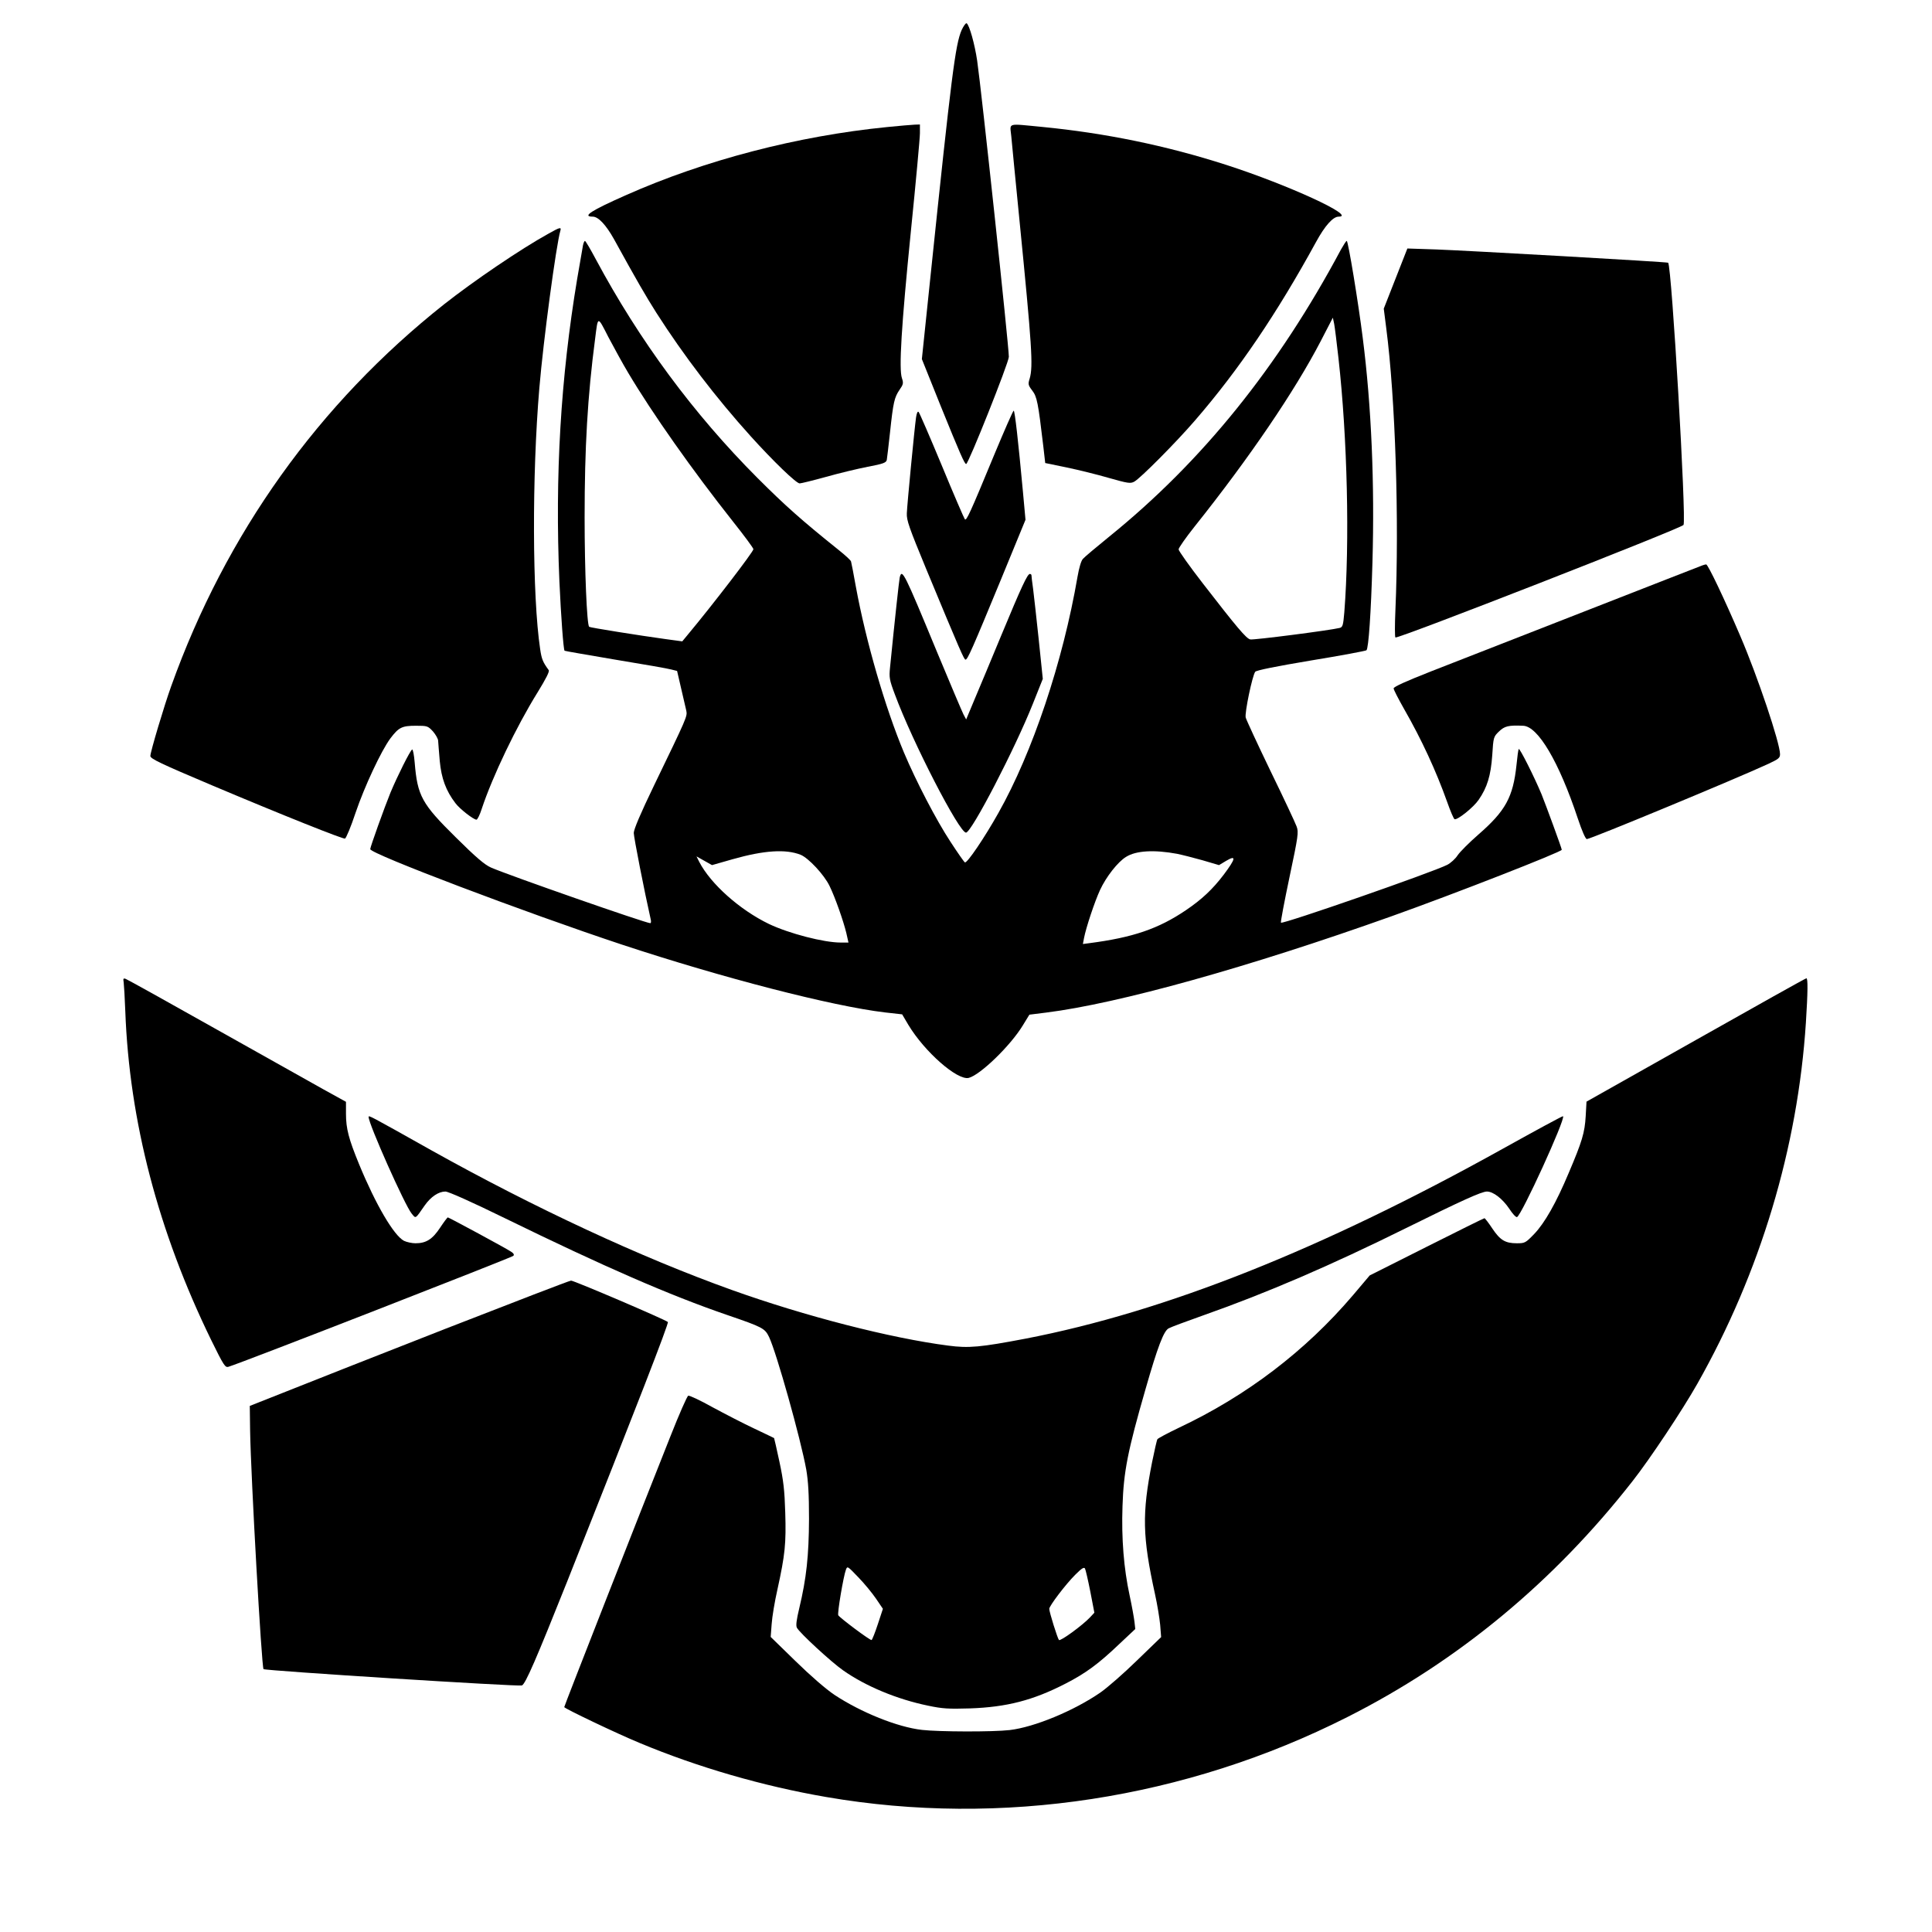
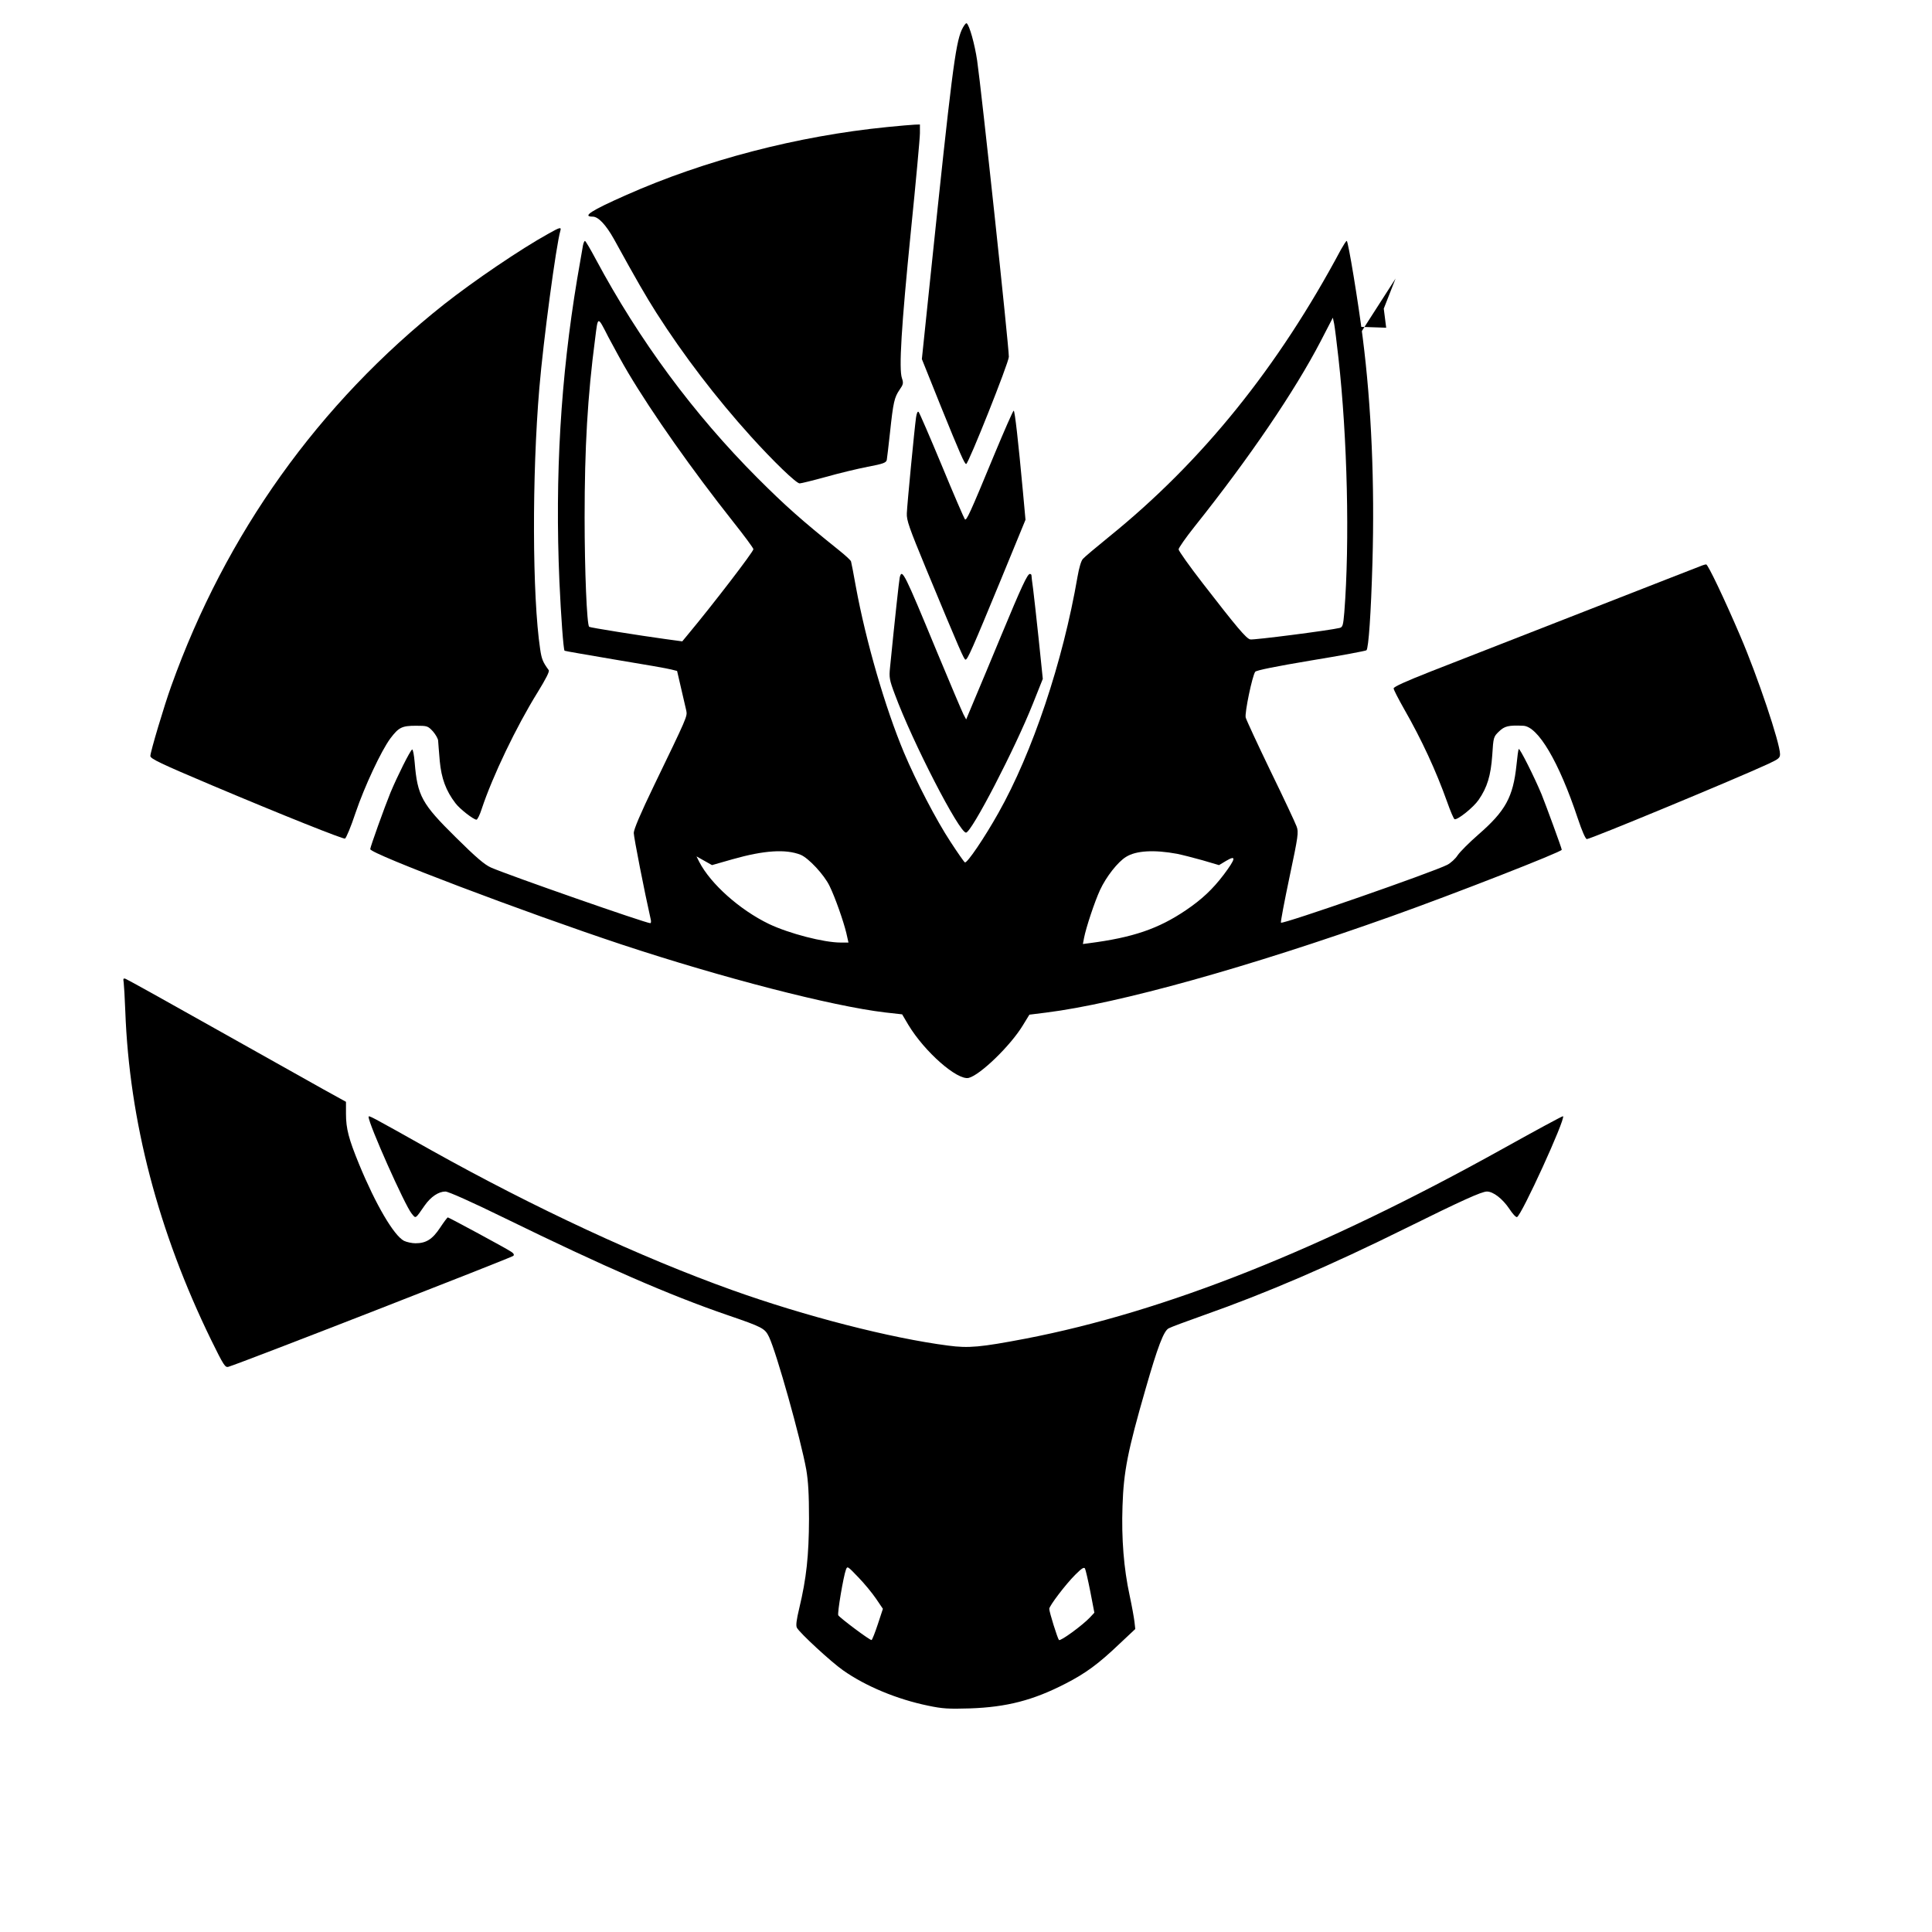
<svg xmlns="http://www.w3.org/2000/svg" version="1.0" width="896pt" height="896pt" viewBox="0 0 1195 1195" preserveAspectRatio="xMidYMid meet">
  <g transform="translate(0,1195) scale(0.1,-0.1)" fill="#000000" stroke="none">
    <path d="M5948 11764 c-39 -89 -63 -280 -192 -1517 l-54 -518 118 -294 c118 -291 146 -355 156 -355 14 0 264 628 264 663 0 68 -170 1655 -196 1832 -15 102 -48 220 -65 231 -5 3 -19 -16 -31 -42z" />
    <path d="M5486 11164 c-552 -55 -1126 -204 -1614 -421 -215 -95 -274 -133 -206 -133 35 0 82 -51 131 -138 143 -260 196 -351 263 -457 168 -263 369 -526 583 -763 140 -155 282 -292 303 -292 9 0 82 18 162 40 81 23 198 51 260 63 95 18 113 25 117 42 2 11 11 88 20 170 20 188 27 217 59 264 23 33 25 41 15 71 -20 56 -4 320 55 909 31 305 56 578 56 607 l0 54 -32 -1 c-18 -1 -95 -7 -172 -15z" />
-     <path d="M6255 11108 c3 -40 27 -275 51 -523 77 -778 85 -900 63 -976 -11 -35 -10 -41 16 -75 29 -38 36 -72 68 -343 l12 -105 131 -27 c72 -15 190 -44 262 -65 120 -34 134 -36 158 -23 37 20 258 242 376 379 270 312 506 661 748 1103 55 101 105 157 140 157 115 0 -311 196 -695 320 -373 120 -749 197 -1139 235 -222 21 -199 28 -191 -57z" />
    <path d="M3393 10505 c-174 -96 -463 -293 -646 -437 -776 -615 -1350 -1418 -1688 -2362 -43 -119 -129 -407 -129 -432 0 -17 63 -47 380 -181 445 -188 812 -334 824 -330 7 3 37 74 65 159 56 165 159 384 215 460 52 69 72 79 158 79 71 0 74 -1 106 -35 17 -20 32 -46 32 -58 1 -13 5 -69 10 -125 10 -107 38 -184 97 -261 27 -36 111 -101 130 -102 6 0 21 30 33 68 66 199 213 507 346 721 51 83 74 128 68 136 -36 49 -44 68 -53 130 -49 327 -51 1074 -5 1615 25 297 104 884 130 973 7 24 -2 22 -73 -18z" />
    <path d="M3606 10433 c-3 -16 -19 -109 -36 -208 -102 -613 -138 -1215 -110 -1870 10 -220 25 -423 32 -430 2 -2 143 -26 313 -55 171 -28 326 -55 347 -61 l36 -9 25 -108 c14 -59 28 -121 32 -138 7 -35 5 -39 -199 -461 -84 -174 -126 -273 -126 -295 0 -26 66 -363 105 -535 3 -13 2 -23 -3 -23 -28 0 -881 298 -985 344 -39 17 -93 63 -218 187 -210 207 -237 256 -254 462 -4 48 -11 84 -16 81 -13 -8 -91 -164 -134 -267 -36 -88 -125 -336 -125 -349 0 -29 958 -392 1555 -590 626 -207 1301 -381 1628 -420 l107 -12 39 -66 c101 -167 303 -344 373 -327 71 18 258 199 334 324 l41 67 104 13 c448 56 1253 281 2134 595 393 140 1055 399 1055 412 0 9 -98 276 -125 343 -45 108 -135 287 -141 280 -3 -2 -9 -47 -14 -98 -21 -200 -68 -285 -237 -432 -55 -48 -112 -105 -127 -127 -14 -22 -43 -48 -64 -59 -90 -46 -1018 -369 -1029 -358 -3 3 21 130 53 282 54 255 57 278 44 313 -7 20 -79 174 -161 342 -81 168 -150 317 -154 332 -7 29 41 259 59 283 7 9 125 33 346 70 184 30 338 59 342 63 13 13 28 226 37 543 14 486 -6 966 -60 1389 -27 216 -90 600 -99 600 -4 0 -19 -24 -35 -52 -389 -729 -859 -1312 -1434 -1777 -80 -65 -154 -127 -163 -138 -11 -11 -24 -57 -33 -109 -91 -529 -279 -1089 -490 -1463 -84 -150 -194 -313 -207 -305 -6 4 -45 60 -88 126 -89 135 -214 376 -289 554 -116 277 -235 687 -297 1024 -14 80 -28 150 -30 157 -1 7 -35 38 -75 70 -232 186 -333 276 -504 447 -396 397 -731 851 -1000 1353 -33 62 -63 113 -67 113 -3 0 -9 -12 -12 -27z m279 -788 c151 -254 398 -604 648 -920 70 -88 127 -165 127 -172 0 -16 -256 -349 -402 -524 l-38 -46 -103 14 c-160 22 -468 71 -473 76 -14 14 -28 344 -28 677 0 430 18 747 65 1105 18 143 14 143 82 10 35 -66 89 -165 122 -220z m4394 88 c55 -492 70 -1136 36 -1570 -7 -82 -10 -92 -29 -97 -61 -15 -534 -76 -553 -71 -25 6 -83 75 -292 345 -83 107 -151 203 -151 212 0 9 44 72 98 140 340 426 621 840 781 1148 l75 145 8 -37 c4 -20 16 -116 27 -215z m-3327 -3070 c49 -20 146 -124 179 -193 34 -69 86 -217 104 -292 l13 -58 -48 0 c-105 0 -320 56 -444 115 -180 87 -360 247 -431 384 l-17 34 48 -27 48 -27 126 36 c197 56 330 64 422 28z m2328 6 c30 -6 101 -24 158 -40 l102 -30 45 27 c63 37 59 14 -15 -85 -69 -91 -136 -154 -235 -221 -170 -115 -328 -169 -599 -204 l-38 -5 7 37 c12 63 65 223 99 297 38 82 110 174 161 205 62 39 174 45 315 19z" />
-     <path d="M8632 10227 l-73 -186 15 -118 c57 -436 81 -1192 57 -1748 -4 -88 -4 -164 0 -168 10 -12 1766 674 1782 696 19 27 -73 1601 -95 1622 -5 5 -1241 75 -1433 82 l-180 6 -73 -186z" />
+     <path d="M8632 10227 l-73 -186 15 -118 l-180 6 -73 -186z" />
    <path d="M5666 9368 c-10 -71 -55 -539 -57 -593 -2 -43 14 -88 118 -340 214 -516 236 -565 245 -565 13 0 41 64 219 495 l152 370 -16 175 c-29 314 -50 500 -57 500 -4 0 -58 -123 -120 -272 -152 -368 -172 -410 -182 -400 -4 4 -69 154 -142 331 -74 178 -139 328 -144 333 -6 6 -12 -7 -16 -34z" />
    <path d="M10530 8453 c-8 -3 -337 -131 -730 -285 -393 -154 -820 -320 -947 -370 -155 -61 -233 -96 -233 -106 0 -8 29 -64 64 -126 110 -192 198 -383 267 -576 20 -57 41 -106 46 -107 18 -6 117 73 149 120 53 77 75 149 84 276 7 111 8 114 41 146 35 34 59 40 150 36 92 -3 222 -224 338 -573 26 -78 48 -128 56 -128 23 0 923 373 1122 465 64 30 73 37 73 60 0 69 -139 482 -245 729 -97 227 -201 446 -212 445 -4 0 -15 -3 -23 -6z" />
    <path d="M5565 8378 c-4 -19 -30 -256 -60 -558 -6 -60 -4 -75 30 -165 110 -297 398 -855 440 -855 34 0 303 519 414 798 l61 153 -25 242 c-14 133 -30 275 -35 315 -6 40 -10 78 -10 83 0 5 -4 9 -10 9 -15 0 -51 -77 -176 -378 -63 -152 -138 -332 -167 -400 l-51 -122 -17 32 c-9 18 -83 192 -164 387 -203 491 -216 517 -230 459z" />
    <path d="M765 5874 c2 -16 7 -96 10 -179 25 -679 204 -1363 531 -2033 78 -159 87 -172 107 -166 84 25 1750 675 1762 686 7 7 2 16 -14 26 -27 19 -383 211 -391 212 -3 0 -25 -29 -48 -64 -47 -71 -86 -96 -152 -96 -22 0 -54 7 -71 15 -63 33 -175 224 -278 474 -64 156 -81 220 -81 312 l0 74 -143 79 c-78 44 -380 213 -672 377 -291 164 -538 301 -547 304 -15 6 -17 2 -13 -21z" />
-     <path d="M10489 5517 l-676 -381 -5 -90 c-6 -102 -22 -156 -105 -351 -78 -186 -149 -310 -213 -377 -54 -56 -58 -58 -108 -58 -72 0 -103 19 -152 92 -23 35 -45 63 -48 63 -4 0 -165 -80 -358 -177 l-352 -177 -104 -123 c-294 -345 -658 -622 -1076 -819 -69 -33 -129 -65 -133 -71 -4 -6 -18 -69 -33 -142 -63 -319 -60 -460 18 -816 14 -63 28 -149 32 -190 l6 -76 -150 -145 c-82 -80 -184 -169 -226 -198 -164 -113 -408 -214 -561 -232 -104 -12 -437 -11 -542 1 -151 17 -377 108 -542 217 -52 35 -146 116 -240 208 l-154 150 6 80 c3 44 19 141 36 215 47 214 54 284 48 474 -4 137 -11 199 -36 315 -17 79 -32 145 -33 146 -2 1 -57 28 -123 59 -66 31 -182 91 -258 132 -75 42 -143 74 -150 71 -7 -2 -57 -116 -111 -253 -194 -487 -656 -1666 -656 -1673 0 -8 326 -164 467 -222 359 -150 763 -267 1153 -334 1082 -187 2225 -11 3225 495 683 345 1276 836 1763 1459 107 136 309 440 400 601 390 689 622 1462 672 2235 12 189 13 275 3 274 -5 0 -312 -172 -684 -382z" />
    <path d="M2280 5041 c0 -43 224 -546 266 -597 27 -33 21 -36 81 50 38 54 86 86 128 86 18 0 162 -64 370 -166 614 -300 1016 -475 1371 -597 222 -76 235 -83 261 -137 46 -97 195 -627 230 -820 12 -71 17 -149 17 -305 -1 -228 -16 -367 -60 -551 -18 -75 -22 -109 -15 -122 17 -32 212 -212 285 -263 140 -99 336 -180 526 -219 90 -19 126 -21 260 -17 227 8 390 50 590 153 125 64 204 122 334 246 l98 92 -5 45 c-3 25 -16 98 -30 163 -36 166 -51 351 -44 552 7 215 32 341 143 726 74 258 112 359 143 374 14 8 112 44 216 81 389 137 788 309 1250 538 344 170 469 227 502 227 39 0 96 -44 138 -106 20 -31 41 -54 48 -52 27 8 301 607 285 624 -3 2 -171 -89 -374 -202 -1118 -622 -2086 -1007 -2951 -1174 -278 -53 -351 -60 -478 -43 -356 46 -886 182 -1338 344 -564 202 -1221 508 -1857 863 -390 219 -390 219 -390 207z m3139 -2980 l42 -62 -31 -94 c-17 -52 -35 -97 -39 -99 -7 -5 -194 135 -206 153 -7 12 32 241 47 281 9 25 10 24 77 -46 38 -39 87 -99 110 -133z m1325 44 l25 -130 -27 -29 c-46 -49 -183 -149 -192 -140 -9 10 -60 173 -60 193 0 18 101 151 160 210 40 40 55 50 61 39 4 -7 19 -72 33 -143z" />
-     <path d="M2755 3731 c-418 -164 -861 -338 -985 -388 l-225 -89 2 -154 c5 -290 71 -1460 83 -1474 10 -10 1577 -109 1598 -101 22 8 89 164 281 645 432 1088 629 1596 622 1603 -14 14 -582 257 -599 256 -9 0 -359 -135 -777 -298z" />
  </g>
</svg>